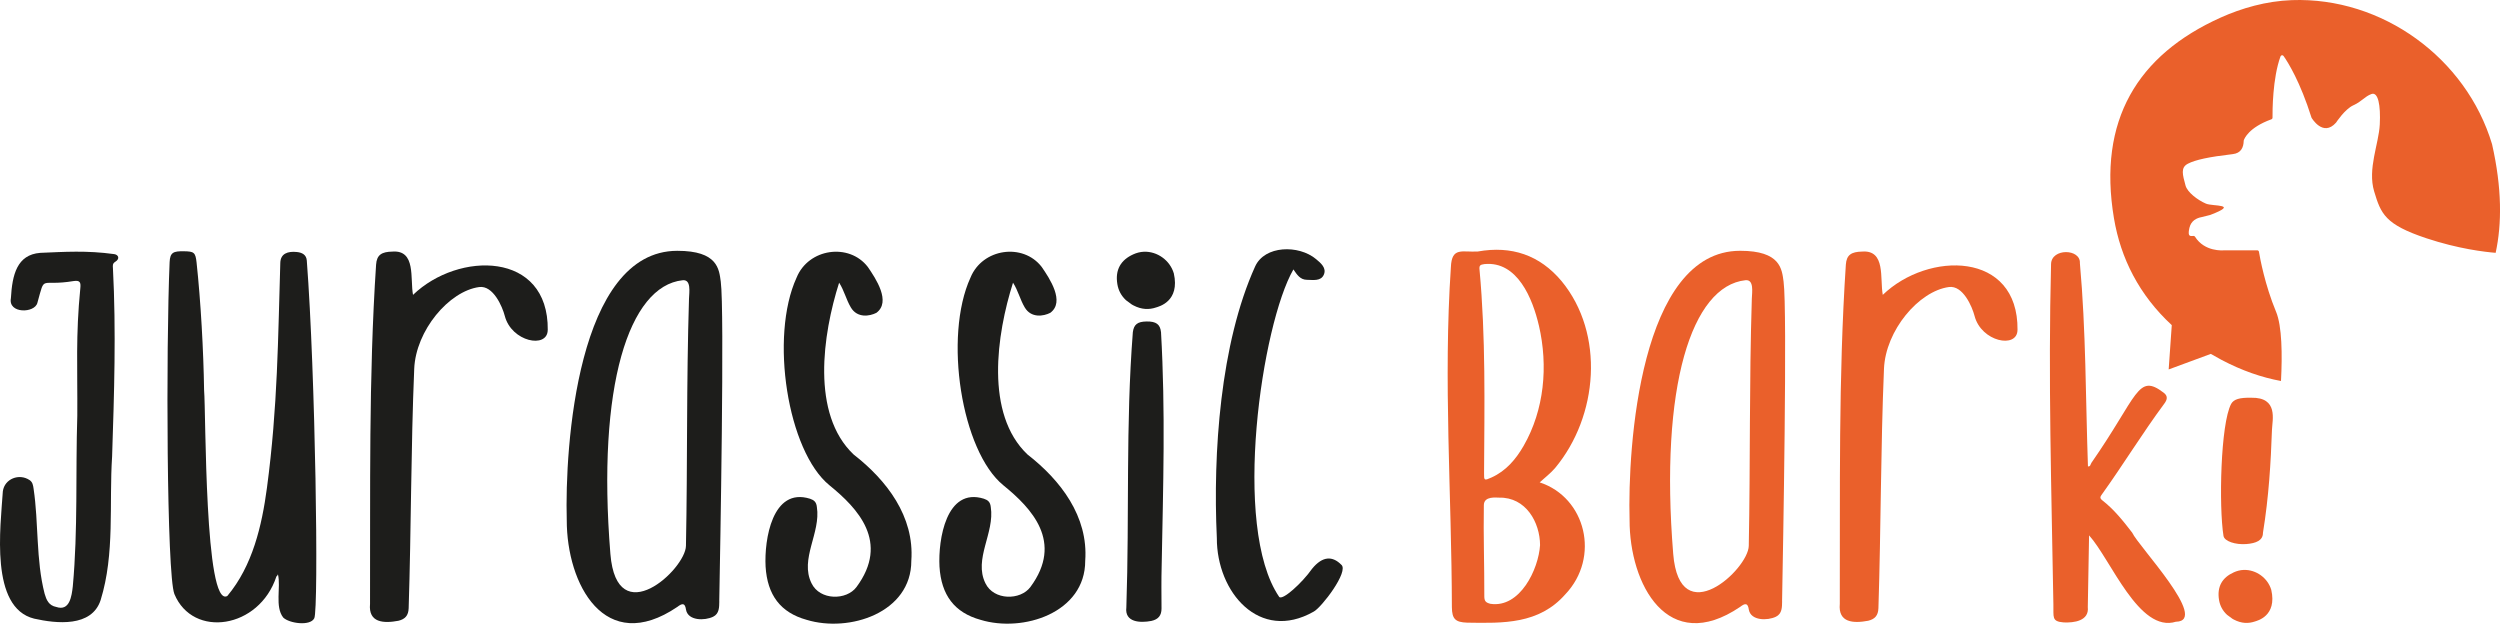
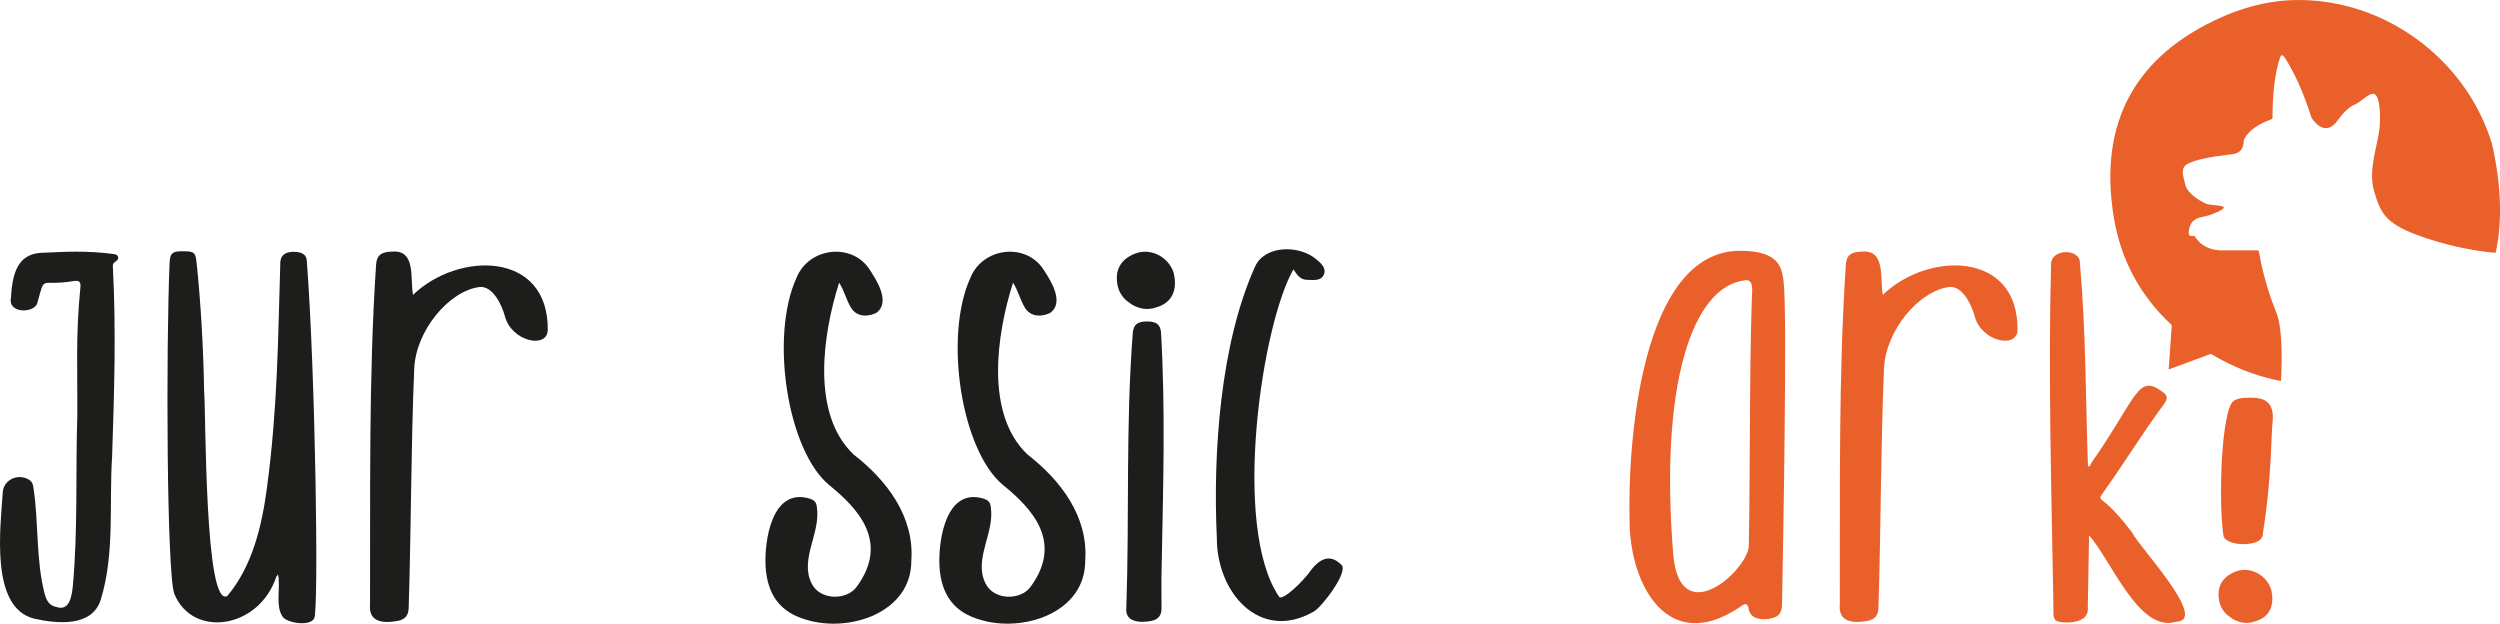
<svg xmlns="http://www.w3.org/2000/svg" id="Layer_1" data-name="Layer 1" viewBox="0 0 1178.54 294.02">
  <defs>
    <style>
      .cls-1 {
        fill: #1d1d1b;
      }

      .cls-1, .cls-2 {
        stroke-width: 0px;
      }

      .cls-2 {
        fill: #ea602b;
      }
    </style>
  </defs>
  <path class="cls-2" d="M1072.97,146.98c-5.29-12.77-7.57-25.31-8.07-28.31-.07-.39-.4-.67-.8-.67h-15.49s-.06,0-.08,0c-.62.06-9.25.78-13.77-6.41-.14-.23-.39-.37-.65-.37-1.33-.01-3.05.79-1.99-3.78.8-3.44,3.42-4.66,5.8-5.1.02,0,3.98-.99,4-1,14-5.34,1.25-3.94-2-5.34-3.96-1.7-8.78-5.37-9.63-8.55-1.37-5.11-2.42-8.43,1.11-10.27,3.52-1.84,9.9-3.21,21.21-4.53,3.74-.44,5.04-3.02,5.11-6.29,0-.07,0-.13.03-.19.25-.77,2.28-6.04,13.01-9.92.32-.12.54-.42.54-.76-.03-3.14,0-18.62,3.77-28.9.23-.62,1.05-.74,1.43-.2,2.15,3.06,7.86,12.18,13.19,29.1,0,0,5.37,9.31,11.55,2.33,0,0,4.15-6.38,8.16-8.18,4.01-1.8,5.33-4.12,8.51-5.3,3.18-1.18,4.41,5.16,3.96,14.33-.46,9.17-5.84,20.96-2.65,31.57,3.19,10.6,5.11,15.58,24.65,22.09,14.95,4.98,27.53,6.45,32.62,6.86,2.96-13.61,3.02-30.43-1.7-51.23C1162.58,27.33,1122.97-1.49,1080.39.06c-12.07.44-23.64,3.78-33.54,8.23-39.17,17.63-58.03,48.46-50.3,94.59,3.16,18.88,11.9,36.2,27.26,50.39l-1.46,20.89,19.86-7.33c1.65.97,3.34,1.92,5.08,2.84,9.64,5.08,18.98,8.28,28.01,9.94.64-12.43.49-25.84-2.32-32.63Z" />
  <g>
    <g>
-       <path class="cls-2" d="M725.83,227.4c21.78,7.15,28.65,35.31,12.1,52.75-12.43,14.16-29.31,13.65-46.27,13.38-5.59-.19-7.13-1.73-7.22-7.2-.11-53.43-4.08-106.93-.47-160.35.38-9.75,5.33-6.98,12.69-7.42,15.92-2.83,29.19,1.67,39.5,13.97,20.41,24.77,17.32,63.65-3.09,88.14-2.14,2.48-4.74,4.46-7.23,6.72ZM725.45,153.45c-2.89-12.46-10.04-30.51-25.68-28.95-1.86.29-2.54.48-2.3,2.66,2.95,31.77,2.32,63.83,2.14,95.76-.05,3.66.04,3.74,3.5,2.18,6.9-3.11,11.55-8.65,15.19-14.99,9.69-16.9,11.59-37.52,7.16-56.66ZM706.68,234.59c-1.27.03-7.1-.84-7.17,3.5-.25,14.34.27,28.66.22,43,0,2.33.72,3,2.9,3.56,13.93,2.07,22.66-16.28,23.38-27.68-.05-10.69-6.64-22.66-19.33-22.38Z" />
      <path class="cls-2" d="M840.12,283.48c-.05,2.72.03,5.83-2.92,7.25-3.96,1.92-11.8,1.96-12.77-3.3-.46-3.31-1.76-3.14-4.12-1.32-34.19,23.16-52.14-10.74-52.1-40.95-.96-34.4,4.93-126.85,52.07-126.93,19.19-.03,19.73,8.69,20.53,14.54,1.82,13.21-.26,126.78-.71,150.71ZM822.82,132.1c-25.28,2.73-40.49,49.77-34.04,129.04,3.02,37.1,35.4,7.31,35.62-3.82.77-40.01.18-76.04,1.44-116.55.1-3,1.14-9.12-3.02-8.67Z" />
      <path class="cls-2" d="M951.08,155.55c-.1,8.96-17.08,5.61-20.25-6.64-1.12-4.33-5.46-14.51-12.08-13.6-14.24,1.95-29.86,20.47-30.61,38.55-1.57,37.62-1.41,75.24-2.62,112.86-.11,3.42-1.67,5.15-4.82,5.91-6.99,1.32-14.24.95-13.39-7.94.2-53.23-.69-106.25,2.85-159.93.31-4.7,2.71-6.06,7.64-6.16,11.3-.89,8.33,12.84,9.77,20.4,21.38-20.6,63.92-20.75,63.52,16.56Z" />
      <path class="cls-2" d="M1025.83,293.07c-17.48,5.55-30.71-29.33-41.01-40.69-.21,11.84-.37,22.83-.6,33.81.72,6.56-6.56,7.45-11.37,7.23-5.83-.44-4.68-2.58-4.85-8.42-.9-53.48-2.49-106.85-1.1-160.54.2-7.58,14.01-7.27,13.59-.39,2.88,31.83,2.69,63.82,3.8,95.8,1.22.18,1.2-1.07,1.63-1.68,22.12-31.77,21.69-42.5,34.1-33.04,2.11,1.61,1.62,3.34.23,5.18-10.27,13.86-19.25,28.6-29.3,42.61-.75,1.07-1.36,1.78.12,2.93,5.52,4.29,9.85,9.73,14.08,15.24,2.86,6.35,36.49,41.57,20.7,41.98Z" />
      <path class="cls-2" d="M1048.19,252.63c-2.22-13.88-1.39-52.86,3.61-62.23,1.27-2.22,3.97-3,9.48-2.9,12.9-.24,9.92,10.53,9.76,15.17-.54,15.42-1.49,31.58-4.22,48.34-.02.12-.03.24-.03.36-.07,3.37-3.22,4.76-7.84,5.11-5.08.39-10.34-1.29-10.75-3.84ZM1070.71,278.05c-1.68-5.61-7.16-9.59-13.04-9.38-1.67.06-3.27.52-4.63,1.14-5.41,2.43-8.01,6.69-6.95,13.06.44,2.61,1.64,5,3.77,6.96l2.54,1.87c.23.13.46.27.7.39,3.61,1.9,6.92,1.9,9.88.89,1.03-.35,10.55-2.51,7.73-14.94Z" />
    </g>
    <g>
      <path class="cls-1" d="M36.44,195.97c.15-22.74-.81-37.48,1.43-60.17.26-2.64-.1-3.75-3.14-3.31-16.29,2.72-13.28-3.42-17.1,10.25-1.23,5.01-13.92,5.22-12.49-2.19.62-11.01,2.85-20.48,13.81-21.35,11.49-.47,21.84-1.2,34.87.59,2.03.28,2.81,2.2.57,3.58-1.45.89-1.21,1.86-1.15,3.07,1.53,29.55.59,59.13-.39,88.71-1.48,22.55,1.37,45.76-5.4,67.71-4.2,12.95-20.89,11.12-31.34,8.78-20.98-5.17-15.86-43.18-14.77-60.03.78-5.86,7.66-8.62,12.62-5.28,1.44.97,1.64,2.47,1.87,4.02,2.45,16.43,1.06,33.39,5.2,49.53.84,2.87,1.91,5.57,5.5,6.25,6.33,2.14,7.27-5.14,7.79-9.72,2.46-26.79,1.27-53.62,2.12-80.44Z" />
      <path class="cls-1" d="M148.14,291.47c-1.83,3.76-11.75,2.47-14.64-.37-4.02-5.19-1.01-14.21-2.47-20.36-.14.42-.4.76-.74,1.04-8.06,24.63-39.34,29.33-48.08,8.26-3.64-9.27-4-115.53-2.25-156.44.2-4.66,1.82-5.23,6.76-5.15,4.72.07,5.43.52,5.94,5.24,1.99,18.43,3.27,41.66,3.55,60.22.9,10.42.16,103,10.95,97.05,11.93-14.21,16.31-33.24,18.68-50.97,5.11-38.23,5.22-71.01,6.3-106.09.13-4.37,3.49-5.53,7.79-5.1,2.51.25,4.49,1.3,4.7,4.01,4.08,53.47,5.68,164.23,3.52,168.68Z" />
      <path class="cls-1" d="M258.21,155.56c-.1,8.96-17.08,5.61-20.25-6.64-1.12-4.33-5.46-14.51-12.08-13.6-14.24,1.95-29.86,20.47-30.61,38.55-1.57,37.62-1.41,75.24-2.62,112.86-.11,3.42-1.67,5.15-4.82,5.91-6.99,1.32-14.24.95-13.39-7.94.2-53.23-.69-106.25,2.85-159.93.31-4.7,2.71-6.06,7.64-6.16,11.3-.89,8.33,12.84,9.77,20.4,21.38-20.6,63.92-20.75,63.52,16.56Z" />
-       <path class="cls-1" d="M339.09,283.49c-.05,2.72.03,5.83-2.92,7.25-3.96,1.92-11.8,1.96-12.77-3.3-.46-3.31-1.76-3.14-4.12-1.32-34.19,23.16-52.15-10.74-52.1-40.95-.96-34.4,4.93-126.85,52.07-126.93,19.19-.03,19.73,8.69,20.53,14.54,1.82,13.21-.26,126.78-.71,150.71ZM321.79,132.11c-25.28,2.73-40.49,49.77-34.04,129.04,3.02,37.1,35.4,7.31,35.62-3.82.78-40.01.18-76.04,1.44-116.55.09-3,1.14-9.12-3.02-8.67Z" />
      <path class="cls-1" d="M395.58,133.25c-7.76,24.42-13.31,61.91,6.82,81,15.58,12.12,28.74,29.2,27.21,50.1.05,24.56-29.34,33.96-49.33,27.85-12.36-3.42-18.54-11.7-19.37-25.11-.67-12.62,3.13-37.53,20.92-31.99,1.88.63,3.02,1.52,3.26,3.93,1.92,12.19-8.18,24.49-2.52,35.94,3.94,8.15,16.51,8.11,21.21,1.74,15.69-21.21.61-37.07-12.75-47.93-19.77-16.08-28.27-70.1-15.5-97.92,5.61-13.77,24.74-16.49,33.57-5.02,3.72,5.42,11.1,16.43,4.04,21.63-3.14,1.62-8.99,2.59-12.03-2.53-2.3-3.89-3.09-7.89-5.54-11.69Z" />
      <path class="cls-1" d="M477.56,133.25c-7.76,24.42-13.31,61.91,6.82,81,15.58,12.12,28.74,29.2,27.21,50.1.05,24.56-29.34,33.96-49.33,27.85-12.36-3.42-18.54-11.7-19.37-25.11-.67-12.62,3.13-37.53,20.92-31.99,1.88.63,3.02,1.52,3.26,3.93,1.92,12.19-8.18,24.49-2.52,35.94,3.94,8.15,16.51,8.11,21.21,1.74,15.69-21.21.61-37.07-12.75-47.93-19.77-16.08-28.27-70.1-15.5-97.92,5.61-13.77,24.74-16.49,33.57-5.02,3.72,5.42,11.1,16.43,4.04,21.63-3.14,1.62-8.99,2.59-12.03-2.53-2.3-3.89-3.09-7.89-5.54-11.69Z" />
      <path class="cls-1" d="M547.32,156.53c2.14,37.63,1.01,72.47.31,110.19-.19,6.71-.1,13.43-.07,20.15.01,3.3-1.53,5.12-4.76,5.84-5.26,1.02-12.71.73-11.82-6.38,1.49-44.23-.36-85.57,3.06-129.73.48-3.67,2.24-5,6.51-5.05,4.39-.06,6.38,1.29,6.76,4.99Z" />
      <path class="cls-1" d="M619.22,288.37c-25.5,14.46-45.67-9.22-45.58-34.72-1.89-40.05,1.63-91.75,18.05-128.04,4.51-9.97,20.53-10.28,28.68-3.49,2.25,1.87,5.08,4.18,3.71,7.35-1.38,3.19-5.01,2.47-7.95,2.44-3.17-.03-4.68-2.37-6.4-4.9-14.81,25.64-29.21,121.34-6.74,154.32,1.4,2.05,10.8-6.44,15.55-13.21,5.02-6.14,9.68-6.01,13.73-1.93,3.89,3.06-9.46,20.44-13.05,22.18Z" />
    </g>
    <path class="cls-1" d="M553.33,128.8c-1.82-6.06-7.73-10.36-14.08-10.13-1.8.07-3.53.56-5,1.23-5.84,2.63-8.66,7.23-7.5,14.11.47,2.82,1.78,5.4,4.07,7.52l2.74,2.02c.25.14.5.29.76.42,3.9,2.05,7.47,2.06,10.68.96,1.11-.38,11.39-2.71,8.34-16.14Z" />
  </g>
</svg>